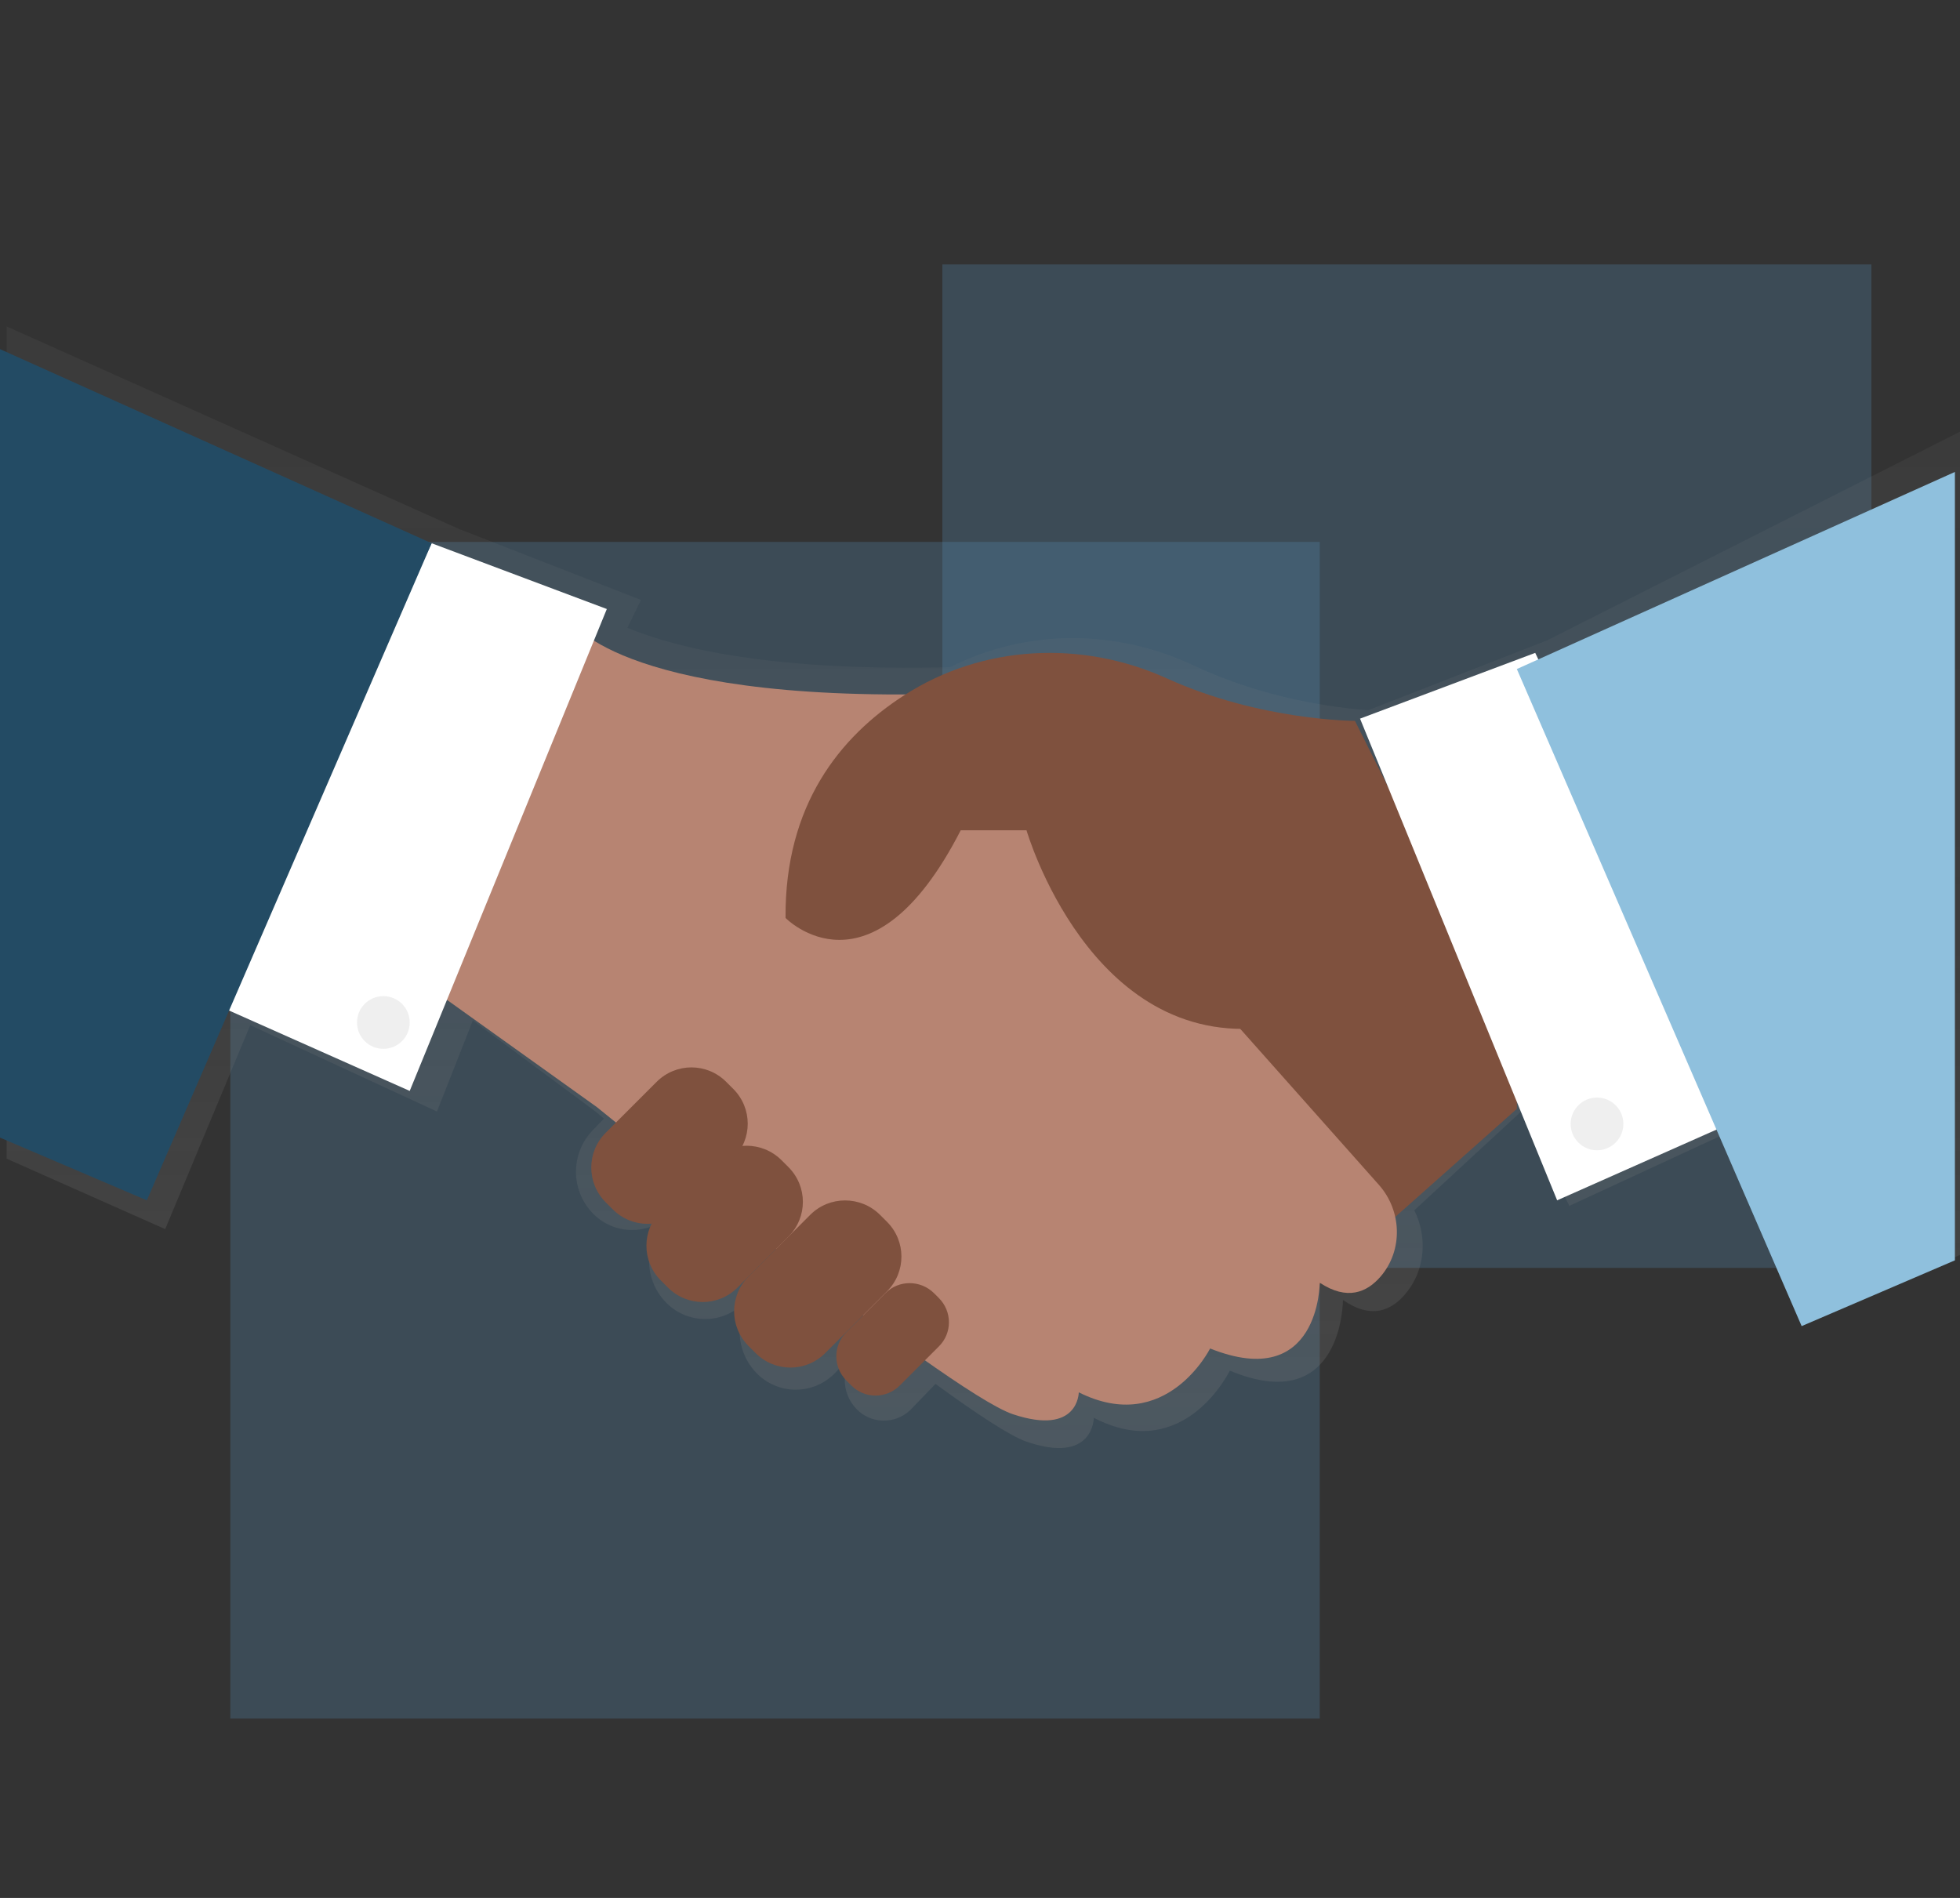
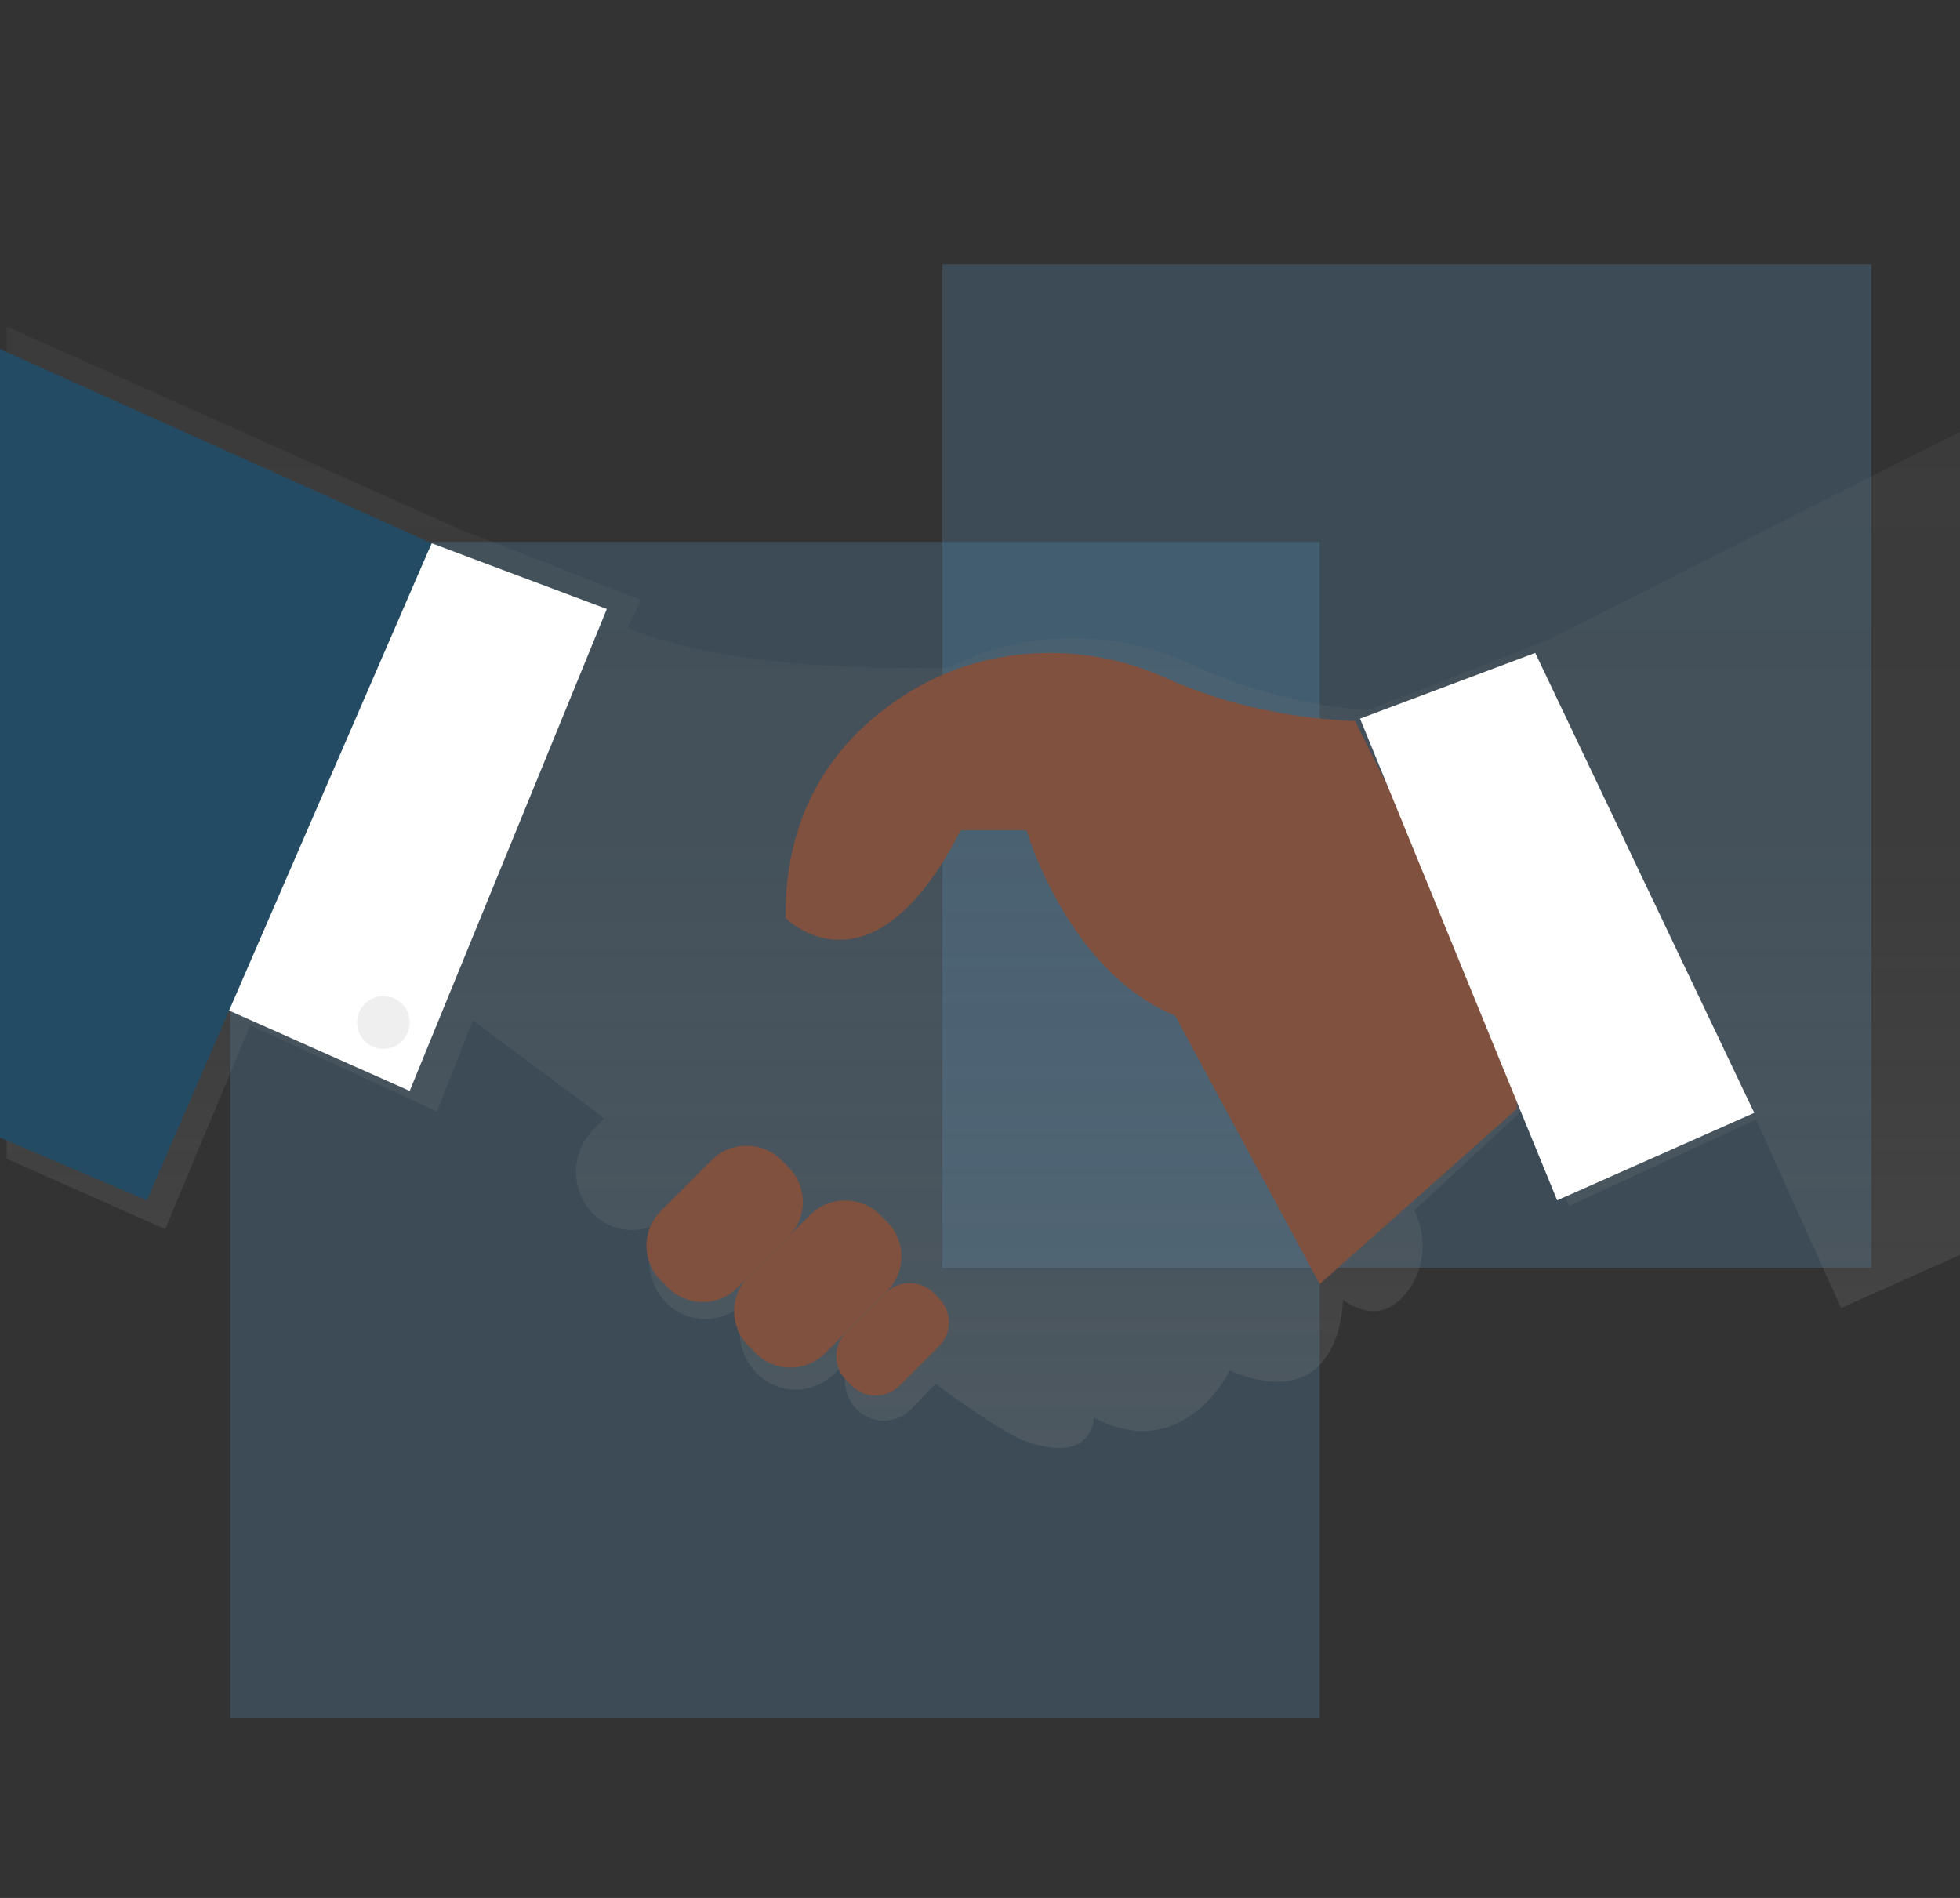
<svg xmlns="http://www.w3.org/2000/svg" id="Layer_1" x="0px" y="0px" viewBox="0 0 885 857" style="enable-background:new 0 0 885 857;" xml:space="preserve">
  <rect x="0" y="0" width="885" height="857" fill="#333333" stroke="none" />
  <style type="text/css"> .st0{opacity:0.25;fill:#5995C3;enable-background:new ;} .st1{fill:url(#SVGID_1_);} .st2{fill:#7F513E;} .st3{fill:#B78472;} .st4{fill:#FFFFFF;} .st5{fill:#234B64;} .st6{fill:#8FC0DD;} .st7{fill:#EFEFEF;} </style>
  <g id="ALL_SHAPES">
    <g>
      <rect x="104" y="244.7" class="st0" width="491.9" height="531.3" />
      <rect x="425.5" y="119.4" class="st0" width="419.5" height="453.1" />
    </g>
  </g>
  <g>
    <g>
      <title>agreement</title>
      <linearGradient id="SVGID_1_" gradientUnits="userSpaceOnUse" x1="602.52" y1="247.222" x2="602.52" y2="753.68" gradientTransform="matrix(1 0 0 -1 -157.12 901.08)">
        <stop offset="0" style="stop-color:#808080;stop-opacity:0.25" />
        <stop offset="0.54" style="stop-color:#808080;stop-opacity:0.12" />
        <stop offset="1" style="stop-color:#808080;stop-opacity:0.1" />
      </linearGradient>
      <path class="st1" d="M698.5,289.2l-80.7,31.5c-15.2-1.1-47.1-5.2-78.8-20.2c-35.3-16.6-75.7-16.6-110,0.8 c-79,1.9-122.5-8.2-145.7-17.8l6.1-12.6L207.6,239L3,147.4v375.8L74.6,555l38.4-92.1l84.3,39l16.2-41.1l55.4,41.1l3.8,3.2 l-5.2,5.4c-9.9,10.4-9.9,26.8,0,37.2l0,0c9.4,9.9,24.9,10.3,34.8,1c0.3-0.3,0.7-0.6,1-1l-2.8,3c-9.9,10.4-9.9,26.8,0,37.2l0,0 c9.4,9.9,24.9,10.3,34.8,1c0.3-0.3,0.7-0.6,1-1l16.4-17l0,0l-11.3,11.7c-9.9,10.4-9.9,26.8,0,37.2l0,0c9.4,9.9,24.9,10.3,34.8,1 c0.3-0.3,0.7-0.6,1-1l16.2-16.8l0,0l-6.8,7.1c-6.9,7.3-6.9,18.7,0,26c6.5,6.9,17.4,7.2,24.3,0.7c0.2-0.2,0.5-0.4,0.7-0.7 l10.8-11.2c18.5,13.5,33.6,23.4,40.9,26c30.6,10.6,30.6-10.7,30.6-10.7c40.9,21.3,61.4-21.3,61.4-21.3 c51.1,21.3,51.1-31.9,51.1-31.9c12.8,8.9,22,4.8,28.4-3c8.8-10.6,9.8-25.5,3.8-37.5l48.9-45.2l21.1,43.2l84.3-39l38.4,85.1 l56.5-25.2V193.5L698.5,289.2z" />
      <polygon class="st2" points="684.9,500.7 595.9,579.8 526.6,451.2 684.9,411.7 " />
-       <path class="st3" d="M259.6,282.3c0,0,28.6,39.6,197.8,29.7l98.9,148.4l66.3,74.6c10.4,11.7,11,29.5,0.8,41.4 c-6.2,7.2-15.1,11-27.5,2.8c0,0,0,49.5-49.5,29.7c0,0-19.8,39.6-59.3,19.8c0,0,0,19.8-29.7,9.9S269.5,499.9,269.5,499.9 l-69.2-49.5L259.6,282.3z" />
      <path class="st2" d="M611.8,325.5c0,0-42.7,0-85-19.2c-38.4-17.4-83.2-15.2-118.6,7.7c-28.9,18.6-53.9,49.5-53.5,100.5 c0,0,38.5,39.6,79.1-39.6h29.7c0,0,28.6,98.9,108.8,89s98.9-19.8,98.9-19.8L611.8,325.5z" />
      <path class="st2" d="M352.8,523.8l3.2,3.2c8.7,8.7,8.7,22.7,0,31.4l-23,23c-8.7,8.7-22.7,8.7-31.4,0l-3.2-3.2 c-8.7-8.7-8.7-22.7,0-31.4l23-23C330,515.2,344.1,515.2,352.8,523.8z" />
-       <path class="st2" d="M327.9,488.5l3.2,3.2c8.7,8.7,8.7,22.7,0,31.4l-23,23c-8.7,8.7-22.7,8.7-31.4,0l-3.2-3.2 c-8.7-8.7-8.7-22.7,0-31.4l23-23C305.2,479.8,319.2,479.8,327.9,488.5z" />
      <path class="st2" d="M397.3,548.5l3.2,3.2c8.7,8.7,8.7,22.7,0,31.4L372.6,611c-8.7,8.7-22.7,8.7-31.4,0l-3.2-3.2 c-8.7-8.7-8.7-22.7,0-31.4l27.9-27.9C374.5,539.9,388.6,539.9,397.3,548.5z" />
      <path class="st2" d="M421.7,583.9l2.2,2.2c6.1,6.1,6.1,15.9,0,21.9l-17.6,17.6c-6.1,6.1-15.9,6.1-21.9,0l-2.2-2.2 c-6.1-6.1-6.1-15.9,0-21.9l17.6-17.6C405.8,577.9,415.6,577.9,421.7,583.9z" />
      <polygon class="st4" points="792.1,502.5 703.1,542 614.1,324.5 693.2,294.8 " />
      <polygon class="st4" points="96,453 185,492.6 274,275 194.9,245.3 " />
      <polygon class="st5" points="-3,156.3 194.9,245.3 66.3,542 -3,512.4 " />
-       <polygon class="st6" points="882.7,213.1 684.9,302.1 813.5,598.8 882.7,569.1 " />
    </g>
    <g>
      <circle class="st7" cx="173.1" cy="461.7" r="11.9" />
-       <circle class="st7" cx="721.1" cy="507.5" r="11.9" />
    </g>
  </g>
</svg>